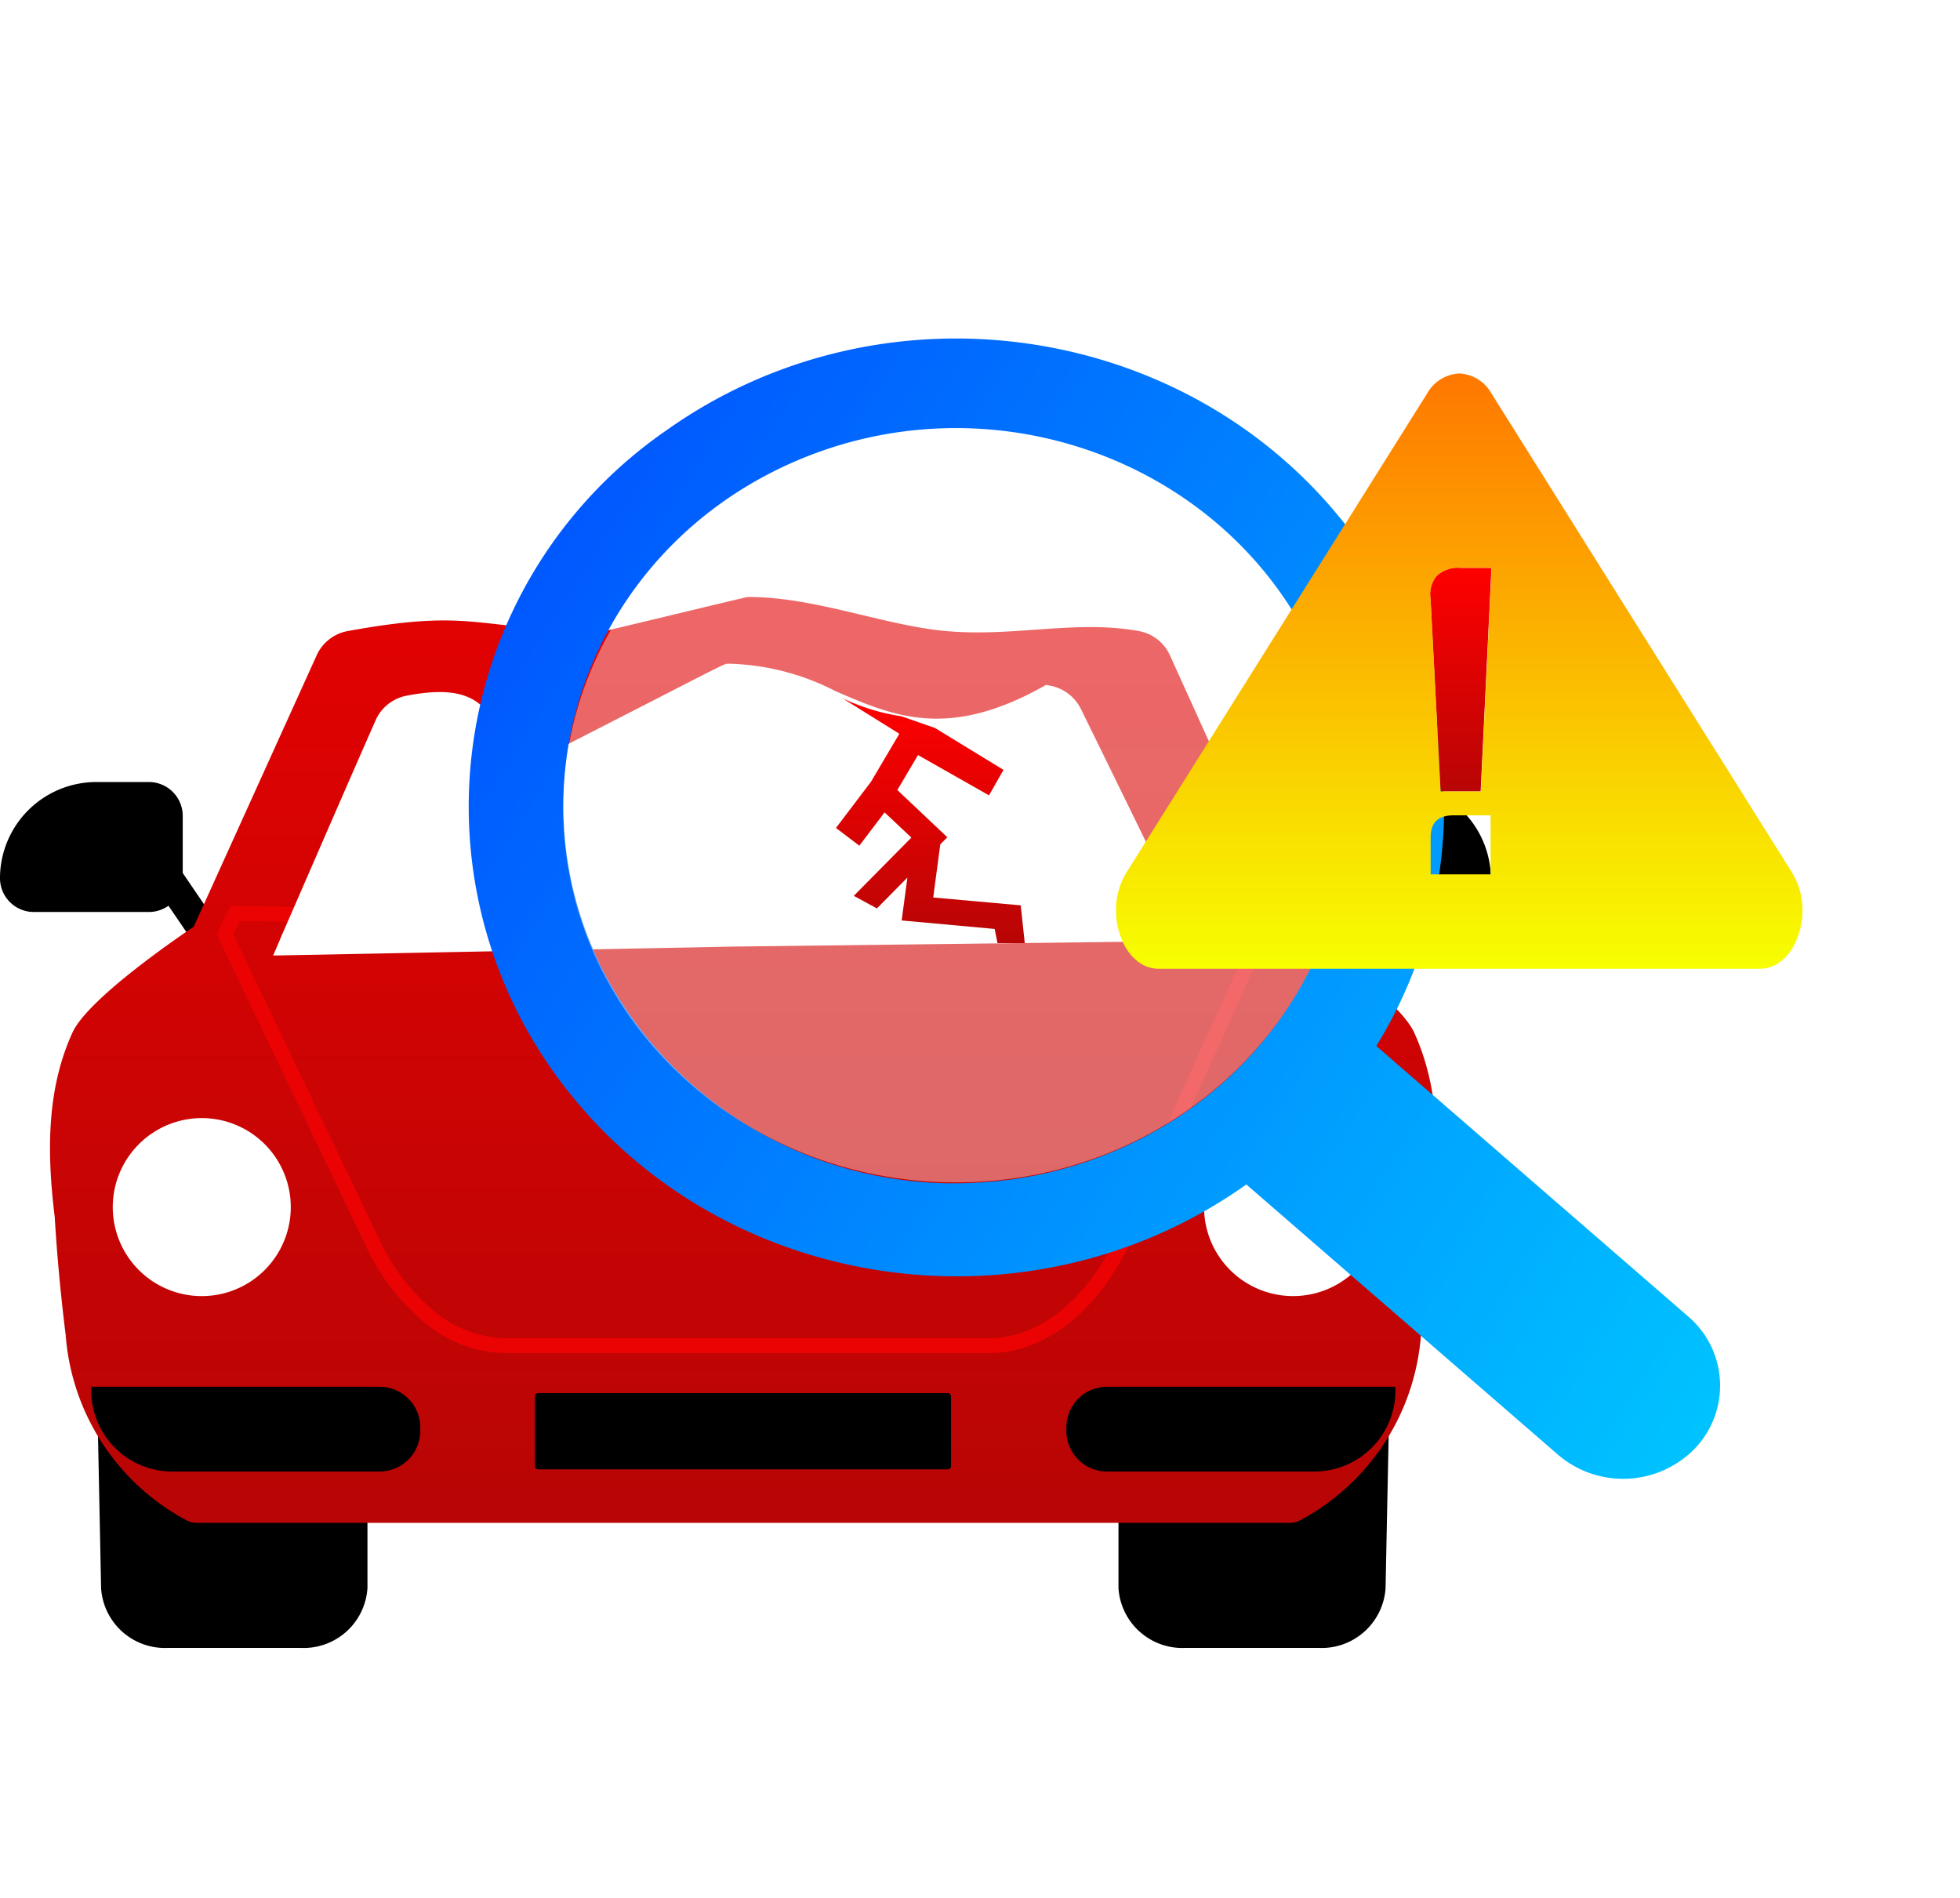
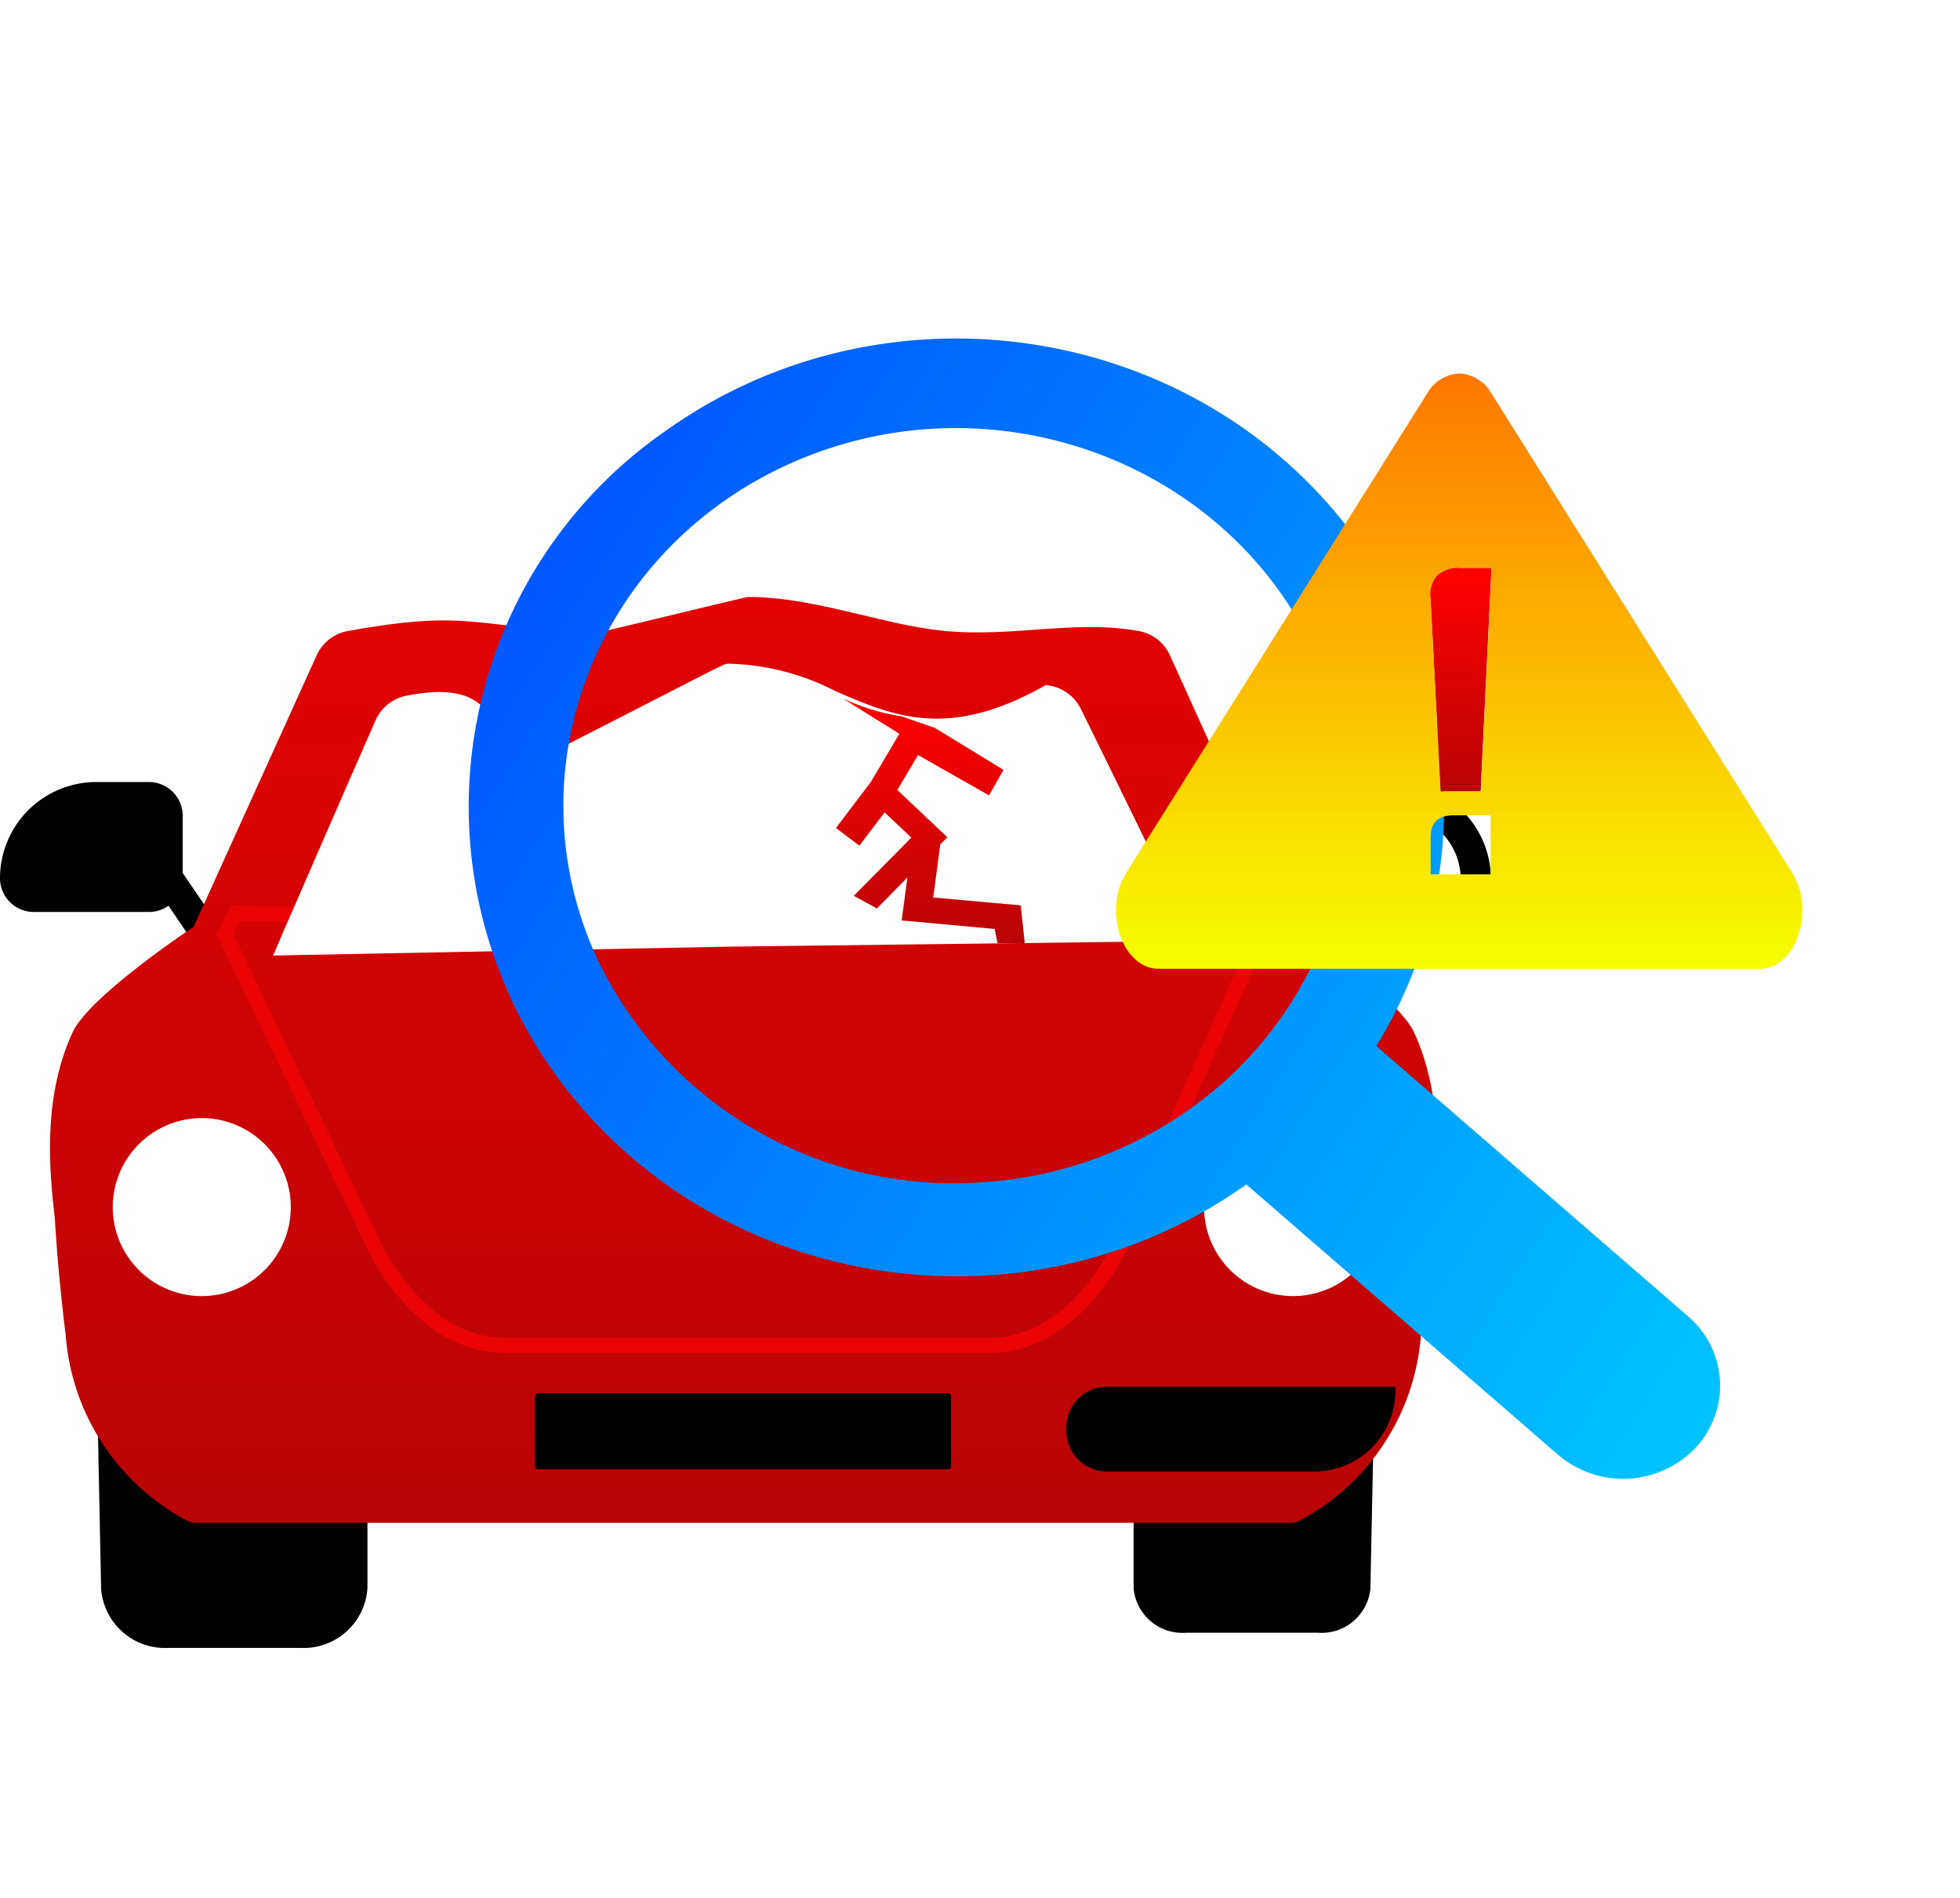
<svg xmlns="http://www.w3.org/2000/svg" xmlns:xlink="http://www.w3.org/1999/xlink" width="131.248" height="127.098" viewBox="0 0 131.248 127.098">
  <defs>
    <linearGradient id="linear-gradient" x1="0.5" x2="0.5" y2="1" gradientUnits="objectBoundingBox">
      <stop offset="0" stop-color="#f70" />
      <stop offset="1" stop-color="#f7ff00" />
    </linearGradient>
    <linearGradient id="linear-gradient-2" x1="0.5" y1="-0.665" x2="0.5" y2="1" gradientUnits="objectBoundingBox">
      <stop offset="0" stop-color="red" />
      <stop offset="1" stop-color="#b80505" />
    </linearGradient>
    <linearGradient id="linear-gradient-3" x1="0.962" y1="0.977" x2="0.174" y2="0.089" gradientUnits="objectBoundingBox">
      <stop offset="0" stop-color="#00c2ff" />
      <stop offset="1" stop-color="#0057ff" />
    </linearGradient>
    <filter id="Path_53433" x="11.012" y="0" width="120.236" height="127.098" filterUnits="userSpaceOnUse">
      <feOffset input="SourceAlpha" />
      <feGaussianBlur stdDeviation="5" result="blur" />
      <feFlood flood-opacity="0.161" />
      <feComposite operator="in" in2="blur" />
      <feComposite in="SourceGraphic" />
    </filter>
    <clipPath id="clip-path">
-       <rect id="Rectangle_16335" data-name="Rectangle 16335" width="52.564" height="50.072" fill="none" />
-     </clipPath>
+       </clipPath>
    <linearGradient id="linear-gradient-4" y1="0" xlink:href="#linear-gradient-2" />
    <clipPath id="clip-path-2">
      <path id="Path_74270" data-name="Path 74270" d="M21.069,31.066c0-.995.5-1.478,1.54-1.478h2.475v3.952H21.069Zm0-15.967a1.95,1.95,0,0,1,.4-1.539,2.081,2.081,0,0,1,1.6-.545h2.084l-.723,14.973H21.736ZM22.983,0a2.611,2.611,0,0,0-2.161,1.358L.694,33.426A4.727,4.727,0,0,0,0,35.877v.029c0,.011,0,.023,0,.035a5.025,5.025,0,0,0,.589,2.4,3.291,3.291,0,0,0,.956,1.1,2.239,2.239,0,0,0,1.308.424H43.112a2.239,2.239,0,0,0,1.308-.424,3.286,3.286,0,0,0,.956-1.1,5.023,5.023,0,0,0,.591-2.4c0-.011,0-.023,0-.035v-.029a4.729,4.729,0,0,0-.694-2.451L25.152,1.358A2.612,2.612,0,0,0,22.983,0Z" fill="url(#linear-gradient)" />
    </clipPath>
  </defs>
  <g id="Group_38793" data-name="Group 38793" transform="translate(-6.135 30.426)">
    <g id="Group_38796" data-name="Group 38796" transform="translate(2.563 5.77)">
      <path id="Path_75200" data-name="Path 75200" d="M114.464,86.959v4.466a3.275,3.275,0,0,0,3.5,2.989h8.857a3.276,3.276,0,0,0,3.5-2.99c.088-4.426.176-8.625.265-13.051a14.714,14.714,0,0,1-3.174,4.518s-3.18,3.613-5.29,4.067Z" transform="translate(-34.981 -21.274)" />
-       <path id="Path_75201" data-name="Path 75201" d="M126.821,95.43h-8.857a4.287,4.287,0,0,1-4.514-4V85.944H122c1.31-.357,3.53-2.453,4.649-3.723l.056-.064.067-.054a14.193,14.193,0,0,0,2.921-4.215l1.989-3.646-.083,4.152c-.041,2.06-.082,4.071-.123,6.078-.047,2.3-.094,4.6-.141,6.963A4.29,4.29,0,0,1,126.821,95.43Zm-11.342-7.456v3.451a2.277,2.277,0,0,0,2.484,1.974h8.857a2.277,2.277,0,0,0,2.485-1.975V91.4c.047-2.366.094-4.668.141-6.974q.023-1.141.047-2.285a8.52,8.52,0,0,1-1.376,1.48c-.544.61-3.51,3.836-5.782,4.326l-.106.023Z" transform="translate(-34.981 -21.274)" />
      <path id="Path_75202" data-name="Path 75202" d="M24.078,87.276v4.15a3.268,3.268,0,0,1-3.489,2.989H11.758a3.269,3.269,0,0,1-3.489-2.989C8.181,87,8.093,82.8,8,78.374a14.707,14.707,0,0,0,3.164,4.518s3.17,3.613,5.274,4.067Z" transform="translate(2.582 -21.274)" />
      <path id="Path_75203" data-name="Path 75203" d="M20.589,95.43H11.758a4.283,4.283,0,0,1-4.5-3.993c-.044-2.211-.088-4.365-.132-6.519s-.088-4.311-.132-6.524l-.083-4.163L8.9,77.889A14.185,14.185,0,0,0,11.809,82.1l.067.054.057.064c1.12,1.275,3.348,3.383,4.651,3.726l8.51.353v5.124A4.281,4.281,0,0,1,20.589,95.43ZM9.1,82.154q.028,1.365.056,2.723c.044,2.157.088,4.315.132,6.529v.02A2.27,2.27,0,0,0,11.758,93.4h8.831a2.27,2.27,0,0,0,2.474-1.974V88.25l-6.749-.28-.085-.018c-2.267-.489-5.225-3.716-5.767-4.326A8.495,8.495,0,0,1,9.1,82.154Z" transform="translate(3.084 -21.274)" />
-       <path id="Line_4461" data-name="Line 4461" d="M.836,4.118-.836,2.978,1.581-.57,3.253.57Z" transform="translate(89.886 22.46)" />
      <path id="Line_4462" data-name="Line 4462" d="M1.581,4.118-.836.57.836-.57,3.253,2.978Z" transform="translate(14.677 22.402)" />
      <path id="Path_75204" data-name="Path 75204" d="M97.079,30.407c-1.045-2.293-7.181-6.462-8.121-7.09L80.721,5.137a2.837,2.837,0,0,0-2.076-1.622c-4.236-.77-8.319.408-12.909,0-4.153-.369-8.815-2.308-13.3-2.28h0c-.1,0-9.491,2.28-9.587,2.28-8.788-.055-8.542-1.572-17.188,0a2.836,2.836,0,0,0-2.076,1.622L15.349,23.317c-.939.629-7.075,4.8-8.12,7.09-1.732,3.8-1.717,8.023-1.185,12.349.245,4.181.731,7.869.731,7.869a15.367,15.367,0,0,0,8.085,12.435,1.429,1.429,0,0,0,.681.173H88.767a1.43,1.43,0,0,0,.681-.173,15.366,15.366,0,0,0,8.085-12.435s.487-3.688.731-7.87c.533-4.325.547-8.547-1.184-12.347" transform="translate(1.193 2.549)" fill="url(#linear-gradient-2)" />
      <path id="Path_75205" data-name="Path 75205" d="M97.079,30.407c-1.045-2.293-7.181-6.462-8.121-7.09L80.721,5.137a2.837,2.837,0,0,0-2.076-1.622,141.589,141.589,0,0,0-26.206-2.28c-.1,0-.189,0-.284,0s-.189,0-.284,0a141.6,141.6,0,0,0-26.207,2.28,2.836,2.836,0,0,0-2.076,1.622L15.349,23.317c-.939.629-7.075,4.8-8.12,7.09-1.732,3.8-1.717,8.023-1.185,12.349.245,4.181.731,7.869.731,7.869a15.367,15.367,0,0,0,8.085,12.435,1.429,1.429,0,0,0,.681.173H88.767a1.43,1.43,0,0,0,.681-.173,15.366,15.366,0,0,0,8.085-12.435s.487-3.688.731-7.87C98.8,38.429,98.809,34.208,97.079,30.407Z" transform="translate(1.193 2.549)" fill="none" />
      <path id="Path_75206" data-name="Path 75206" d="M73.841,61.327H41.459a8.633,8.633,0,0,1-5.315-1.955,14.913,14.913,0,0,1-4.089-5.335L22.122,33.279l.941-1.908L92.806,32.8,83.442,53.609C81.268,58.442,77.679,61.327,73.841,61.327ZM23.234,33.284l9.724,20.322a13.916,13.916,0,0,0,3.8,4.979,7.646,7.646,0,0,0,4.7,1.743H73.841c3.433,0,6.682-2.665,8.69-7.128l8.743-19.433L23.678,32.383Z" transform="translate(-4.042 -6.915)" fill="#eb0303" />
      <path id="Path_75207" data-name="Path 75207" d="M17.779,51.721a5.96,5.96,0,1,1-5.971,5.96,5.966,5.966,0,0,1,5.971-5.96" transform="translate(-0.685 -13.043)" fill="#fff" />
      <path id="Path_75208" data-name="Path 75208" d="M122.915,51.744a5.961,5.961,0,1,1-5.352,6.523,5.967,5.967,0,0,1,5.352-6.523" transform="translate(-33.335 -13.041)" fill="#fff" />
-       <path id="Path_75209" data-name="Path 75209" d="M138.744,26.3h-7.707a1.252,1.252,0,0,1-1.253-1.251V20.871a1.252,1.252,0,0,1,1.253-1.251h3.522A5.433,5.433,0,0,1,140,25.048,1.252,1.252,0,0,1,138.744,26.3Z" transform="translate(-37.6 -2.377)" />
      <path id="Path_75210" data-name="Path 75210" d="M138.745,27.311h-7.708a2.267,2.267,0,0,1-2.265-2.262V20.871a2.267,2.267,0,0,1,2.264-2.263h3.528a6.454,6.454,0,0,1,6.445,6.439A2.268,2.268,0,0,1,138.745,27.311Zm-7.708-6.679a.241.241,0,0,0-.241.24v4.176a.24.24,0,0,0,.24.239h7.709a.24.24,0,0,0,.24-.24,4.427,4.427,0,0,0-4.421-4.415Z" transform="translate(-37.6 -2.377)" />
      <path id="Path_75211" data-name="Path 75211" d="M2.487,26.215h7.707a1.252,1.252,0,0,0,1.253-1.251V20.787a1.252,1.252,0,0,0-1.253-1.251H6.672a5.433,5.433,0,0,0-5.438,5.428A1.252,1.252,0,0,0,2.487,26.215Z" transform="translate(3.349 -2.351)" />
      <path id="Path_75212" data-name="Path 75212" d="M10.2,27.227H2.487A2.268,2.268,0,0,1,.222,24.965a6.454,6.454,0,0,1,6.445-6.441h3.527a2.267,2.267,0,0,1,2.265,2.262v4.178A2.267,2.267,0,0,1,10.2,27.227ZM6.667,20.548a4.427,4.427,0,0,0-4.421,4.417.24.24,0,0,0,.24.238H10.2a.24.24,0,0,0,.24-.24V20.787a.24.24,0,0,0-.24-.239Z" transform="translate(3.349 -2.351)" />
-       <path id="Path_75213" data-name="Path 75213" d="M29.04,83.426H15.149a5.425,5.425,0,0,1-5.43-5.42V77.75H29.04a2.721,2.721,0,0,1,2.715,2.71v.256a2.721,2.721,0,0,1-2.716,2.71" transform="translate(-0.04 -21.081)" />
      <path id="Path_75214" data-name="Path 75214" d="M52.941,78.365h27.4a.233.233,0,0,1,.233.233v4.643a.233.233,0,0,1-.233.233h-27.4a.233.233,0,0,1-.233-.233V78.6a.233.233,0,0,1,.233-.233" transform="translate(-13.316 -21.271)" />
      <path id="Path_75215" data-name="Path 75215" d="M106.909,83.426H120.8a5.425,5.425,0,0,0,5.43-5.42V77.75H106.909a2.721,2.721,0,0,0-2.715,2.71v.256a2.72,2.72,0,0,0,2.715,2.71" transform="translate(-29.215 -21.081)" />
    </g>
    <path id="Path_75217" data-name="Path 75217" d="M640.37,42.847l-30.841.377-30.825.6.38-.883c.008-.021.065-.149.152-.37.811-1.839,4.432-10.205,6.33-14.5a2.851,2.851,0,0,1,2.089-1.65c3.917-.756,4.874.414,5.8,1.537.761.934,1.555,1.9,4.624,1.893.531-.261,3.088-1.575,5.375-2.746,5.43-2.792,5.476-2.806,5.65-2.821l.088,0a.62.62,0,0,1,.136,0,16.418,16.418,0,0,1,7.048,1.843c3.856,1.664,7.493,3.261,13.908-.325l.167-.1.187.035a2.879,2.879,0,0,1,2.148,1.562c2.1,4.258,6.119,12.517,7,14.309q.075.179.167.35Z" transform="translate(-554.279 -10.262)" fill="#fff" />
    <g id="Group_38563" data-name="Group 38563" transform="translate(32.146 -15.426)">
      <g transform="matrix(1, 0, 0, 1, -26.01, -15)" filter="url(#Path_53433)">
        <path id="Path_53433-2" data-name="Path 53433" d="M73.009,83.012a6.7,6.7,0,0,1-9.087-1.3L46.872,59.943c-16.207,7.351-35.722.555-43.59-15.18a30.609,30.609,0,0,1,15.1-41.8c16.208-7.351,35.723-.555,43.59,15.18A30.4,30.4,0,0,1,57.184,52.5L74.228,74.264a6.094,6.094,0,0,1-1.219,8.748M39.153,55.945c14.049-3.269,22.52-16.938,18.92-30.532S40.166,3.451,26.117,6.72,3.6,23.659,7.2,37.251A26.445,26.445,0,0,0,29.15,56.371a26.9,26.9,0,0,0,10-.426Z" transform="translate(26.01 29.42) rotate(-11)" fill="url(#linear-gradient-3)" />
      </g>
    </g>
    <g id="Group_38565" data-name="Group 38565" transform="translate(45.34 -1.32)">
      <g id="Group_38794" data-name="Group 38794" transform="translate(0 0)">
        <g id="Group_31776" data-name="Group 31776" transform="translate(-1.488)" opacity="0.4" style="isolation: isolate">
          <g id="Group_31775" data-name="Group 31775" transform="translate(0)">
            <g id="Group_31774" data-name="Group 31774" transform="translate(0)" clip-path="url(#clip-path)">
              <path id="Path_60485" data-name="Path 60485" d="M1010.513,32.619c14.515,0,26.282,11.209,26.283,25.035s-11.766,25.036-26.281,25.037-26.282-11.209-26.282-25.035h0c0-13.827,11.767-25.036,26.282-25.036" transform="translate(-984.232 -32.619)" fill="#fff" />
            </g>
          </g>
        </g>
      </g>
    </g>
    <g id="Group_38566" data-name="Group 38566" transform="translate(62.113 16.352)">
      <path id="Union_421" data-name="Union 421" d="M10.818,16.38l-.192-.951L4.4,14.861l.385-2.872L2.743,14.056l-1.548-.844,3.855-3.9L3.256,7.624,1.566,9.853,0,8.667,2.345,5.575l1.9-3.216L.462,0A16.85,16.85,0,0,0,2.1.647a13.933,13.933,0,0,0,2.275.54l2.175.756.013-.013,4.656,2.847L10.25,6.484l-4.756-2.7L4.111,6.126,7.458,9.29l-.472.476-.472,3.557,5.86.526.27,2.531Z" transform="translate(0)" fill="url(#linear-gradient-4)" />
      <path id="Union_421_-_Outline" data-name="Union 421 - Outline" d="M13.2,16.88H10.409l-.2-.987-6.37-.582L4.1,13.4,2.833,14.675.372,13.333l3.963-4L3.318,8.37,1.662,10.553-.7,8.763,1.929,5.3,3.565,2.525.2.424.679-.45A16.653,16.653,0,0,0,2.261.174,13.523,13.523,0,0,0,4.442.691L4.49.7l1.925.669.07-.07,5.4,3.3L10.438,7.166,5.674,4.46l-.93,1.577L8.173,9.279,7.459,10l-.381,2.873,5.749.516Zm-1.973-1h.861l-.167-1.57L5.95,13.775l.562-4.24.23-.232L3.478,6.215,5.313,3.1l4.748,2.7.482-.852L6.414,2.425,4.252,1.674l-.219-.035.889.554L2.76,5.854.7,8.57l.769.582L3.194,6.878,5.765,9.3,2.018,13.091l.634.346,2.83-2.858-.513,3.832,6.073.555Z" transform="translate(0)" fill="rgba(0,0,0,0)" />
    </g>
    <g id="Group_38795" data-name="Group 38795" transform="translate(80.867 -5.416)">
      <path id="Path_74268" data-name="Path 74268" d="M90,124.237c-1.036,0-1.54.484-1.54,1.479v2.473h4.015v-3.951Z" transform="translate(-67.396 -94.649)" fill="url(#linear-gradient-4)" />
      <g id="Group_37298" data-name="Group 37298" transform="translate(0)">
        <path id="Path_74269" data-name="Path 74269" d="M90.351,54.624a2.081,2.081,0,0,0-1.6.546,1.95,1.95,0,0,0-.4,1.538L89.026,69.6h2.686l.723-14.972Z" transform="translate(-67.295 -41.609)" fill="url(#linear-gradient-4)" />
        <g id="Group_37293" data-name="Group 37293" clip-path="url(#clip-path-2)">
          <rect id="Rectangle_18733" data-name="Rectangle 18733" width="45.98" height="39.87" transform="translate(-0.006)" fill="url(#linear-gradient)" />
        </g>
      </g>
    </g>
  </g>
</svg>